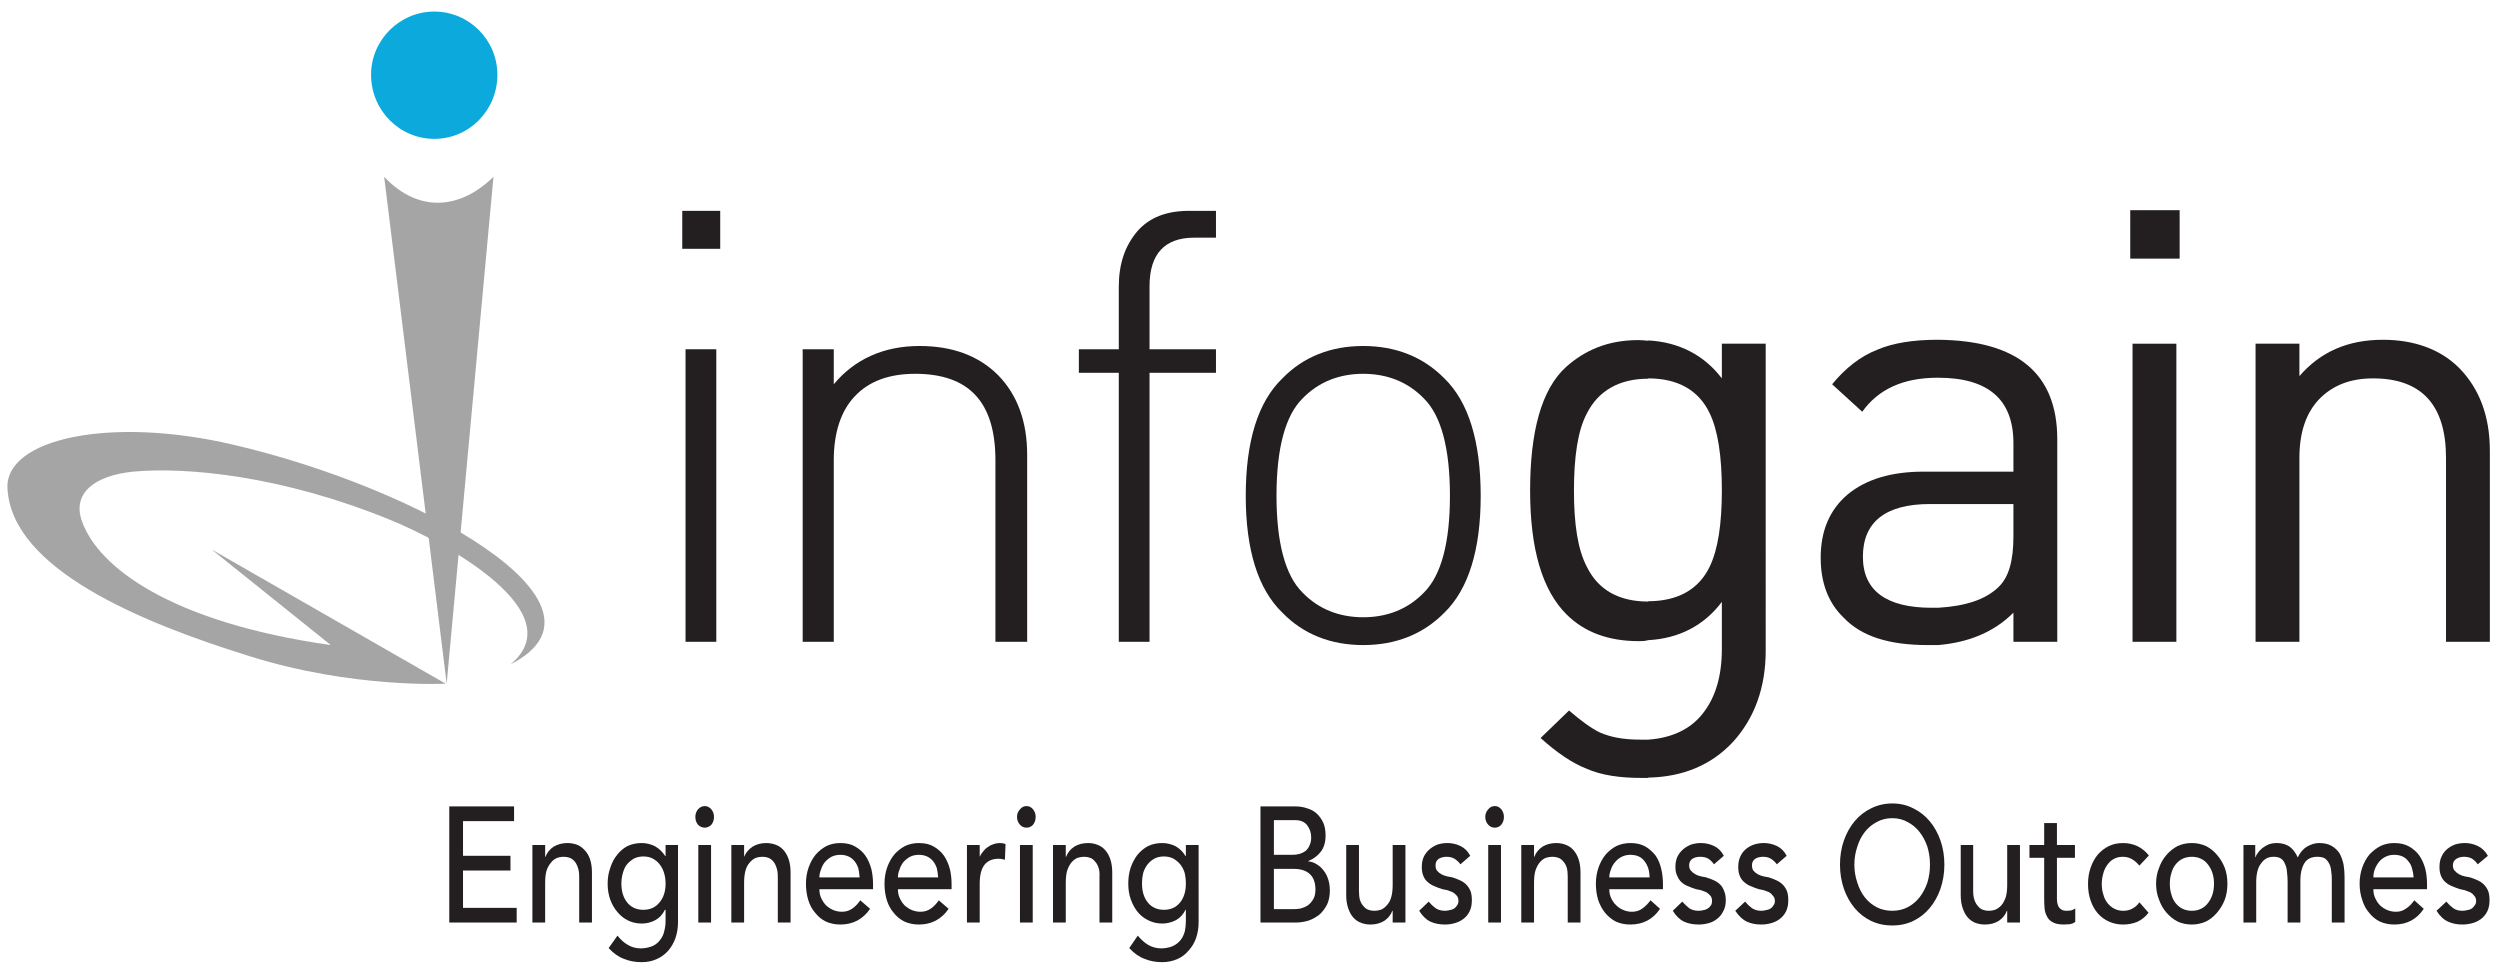
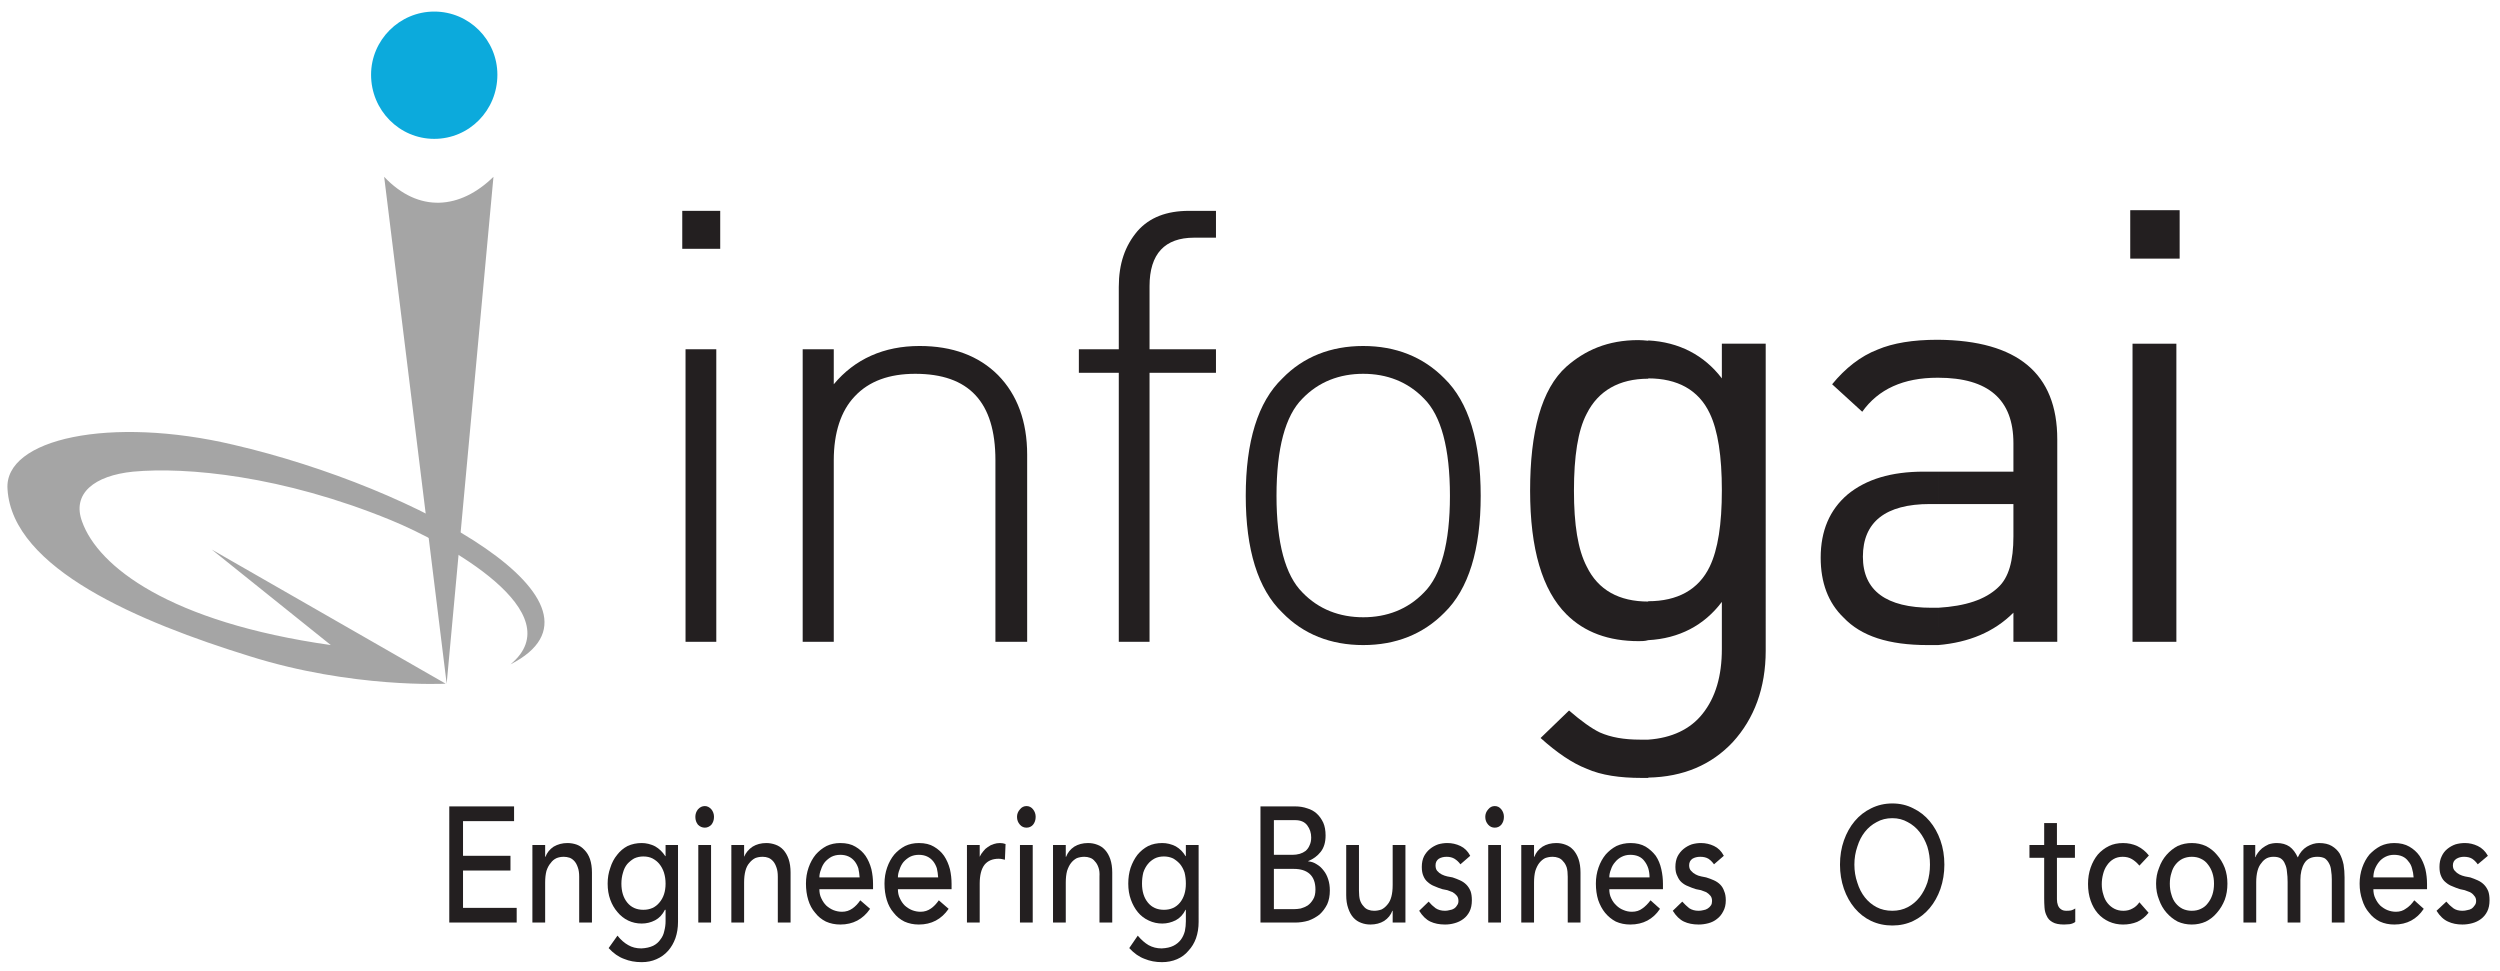
<svg xmlns="http://www.w3.org/2000/svg" version="1.2" viewBox="0 0 764 296" width="350" height="136">
  <title>Infogain_logo_-_2020_-_EPS_(2)-ai</title>
  <style>
		.s0 { fill: #231f20 } 
		.s1 { fill: #a5a5a5 } 
		.s2 { fill: #0caadc } 
	</style>
  <g id="Layer 1">
    <g id="&lt;Group&gt;">
      <g id="&lt;Group&gt;">
        <path id="&lt;Compound Path&gt;" class="s0" d="m209.5 195.7v-89.4h9.4v89.4zm-1-120.1v-11.6h11.6v11.6z" />
        <path id="&lt;Path&gt;" class="s0" d="m304.2 195.7v-55.5c0-17.8-8.1-26.4-24.5-26.4-7.9 0-14.1 2.2-18.5 6.9-4.2 4.4-6.4 11.1-6.4 19.5v55.5h-9.5v-89.4h9.5v10.7c6.4-7.7 15.3-11.7 26.2-11.7 10.1 0 18.1 3 24 8.9 5.9 6 8.9 14.2 8.9 24.3v57.2z" />
        <path id="&lt;Path&gt;" class="s0" d="m351.3 113.5v82.2h-9.4v-82.2h-12.2v-7.2h12.2v-19c0-7.2 1.9-12.6 5.7-17.1 3.7-4.2 8.9-6.2 15.8-6.2h8.2v8.2h-6.7c-8.9 0-13.6 4.9-13.6 14.8v19.3h20.3v7.2z" />
        <path id="&lt;Compound Path&gt;" class="s0" d="m452.5 151.1c0 16.4-3.7 28.5-11.1 35.7-6.5 6.6-14.9 9.9-24.8 9.9v-8.5c7.2 0 13.6-2.4 18.6-7.6 5.2-5.2 7.9-15.1 7.9-29.5 0-14.6-2.7-24.5-7.9-29.7-5-5.2-11.4-7.6-18.6-7.6v-8.5c9.9 0 18.3 3.3 24.8 9.9 7.4 7.2 11.1 19.3 11.1 35.9zm-35.9 45.6c-9.9 0-18.3-3.3-24.7-9.9-7.5-7.2-11.2-19.3-11.2-35.7 0-16.6 3.7-28.7 11.2-35.9 6.4-6.6 14.8-9.9 24.7-9.9v8.5c-7.2 0-13.6 2.4-18.6 7.6-5.2 5.2-7.9 15.1-7.9 29.7 0 14.4 2.7 24.3 7.9 29.5 5 5.2 11.4 7.6 18.6 7.6z" />
        <path id="&lt;Compound Path&gt;" class="s0" d="m539.6 198.4c0 11.4-3.5 20.8-10.1 28-6.5 6.9-15.1 10.6-25.8 10.8v-11.6c7.2-0.5 12.9-3.2 16.6-7.9 4-5 5.9-11.6 5.9-19.8v-14.4c-5.4 7.2-13.1 11.2-22.5 11.7v-11.9c8.9 0 15.4-3.5 18.8-10.6 2.5-5.2 3.7-12.9 3.7-23.3 0-10.4-1.2-18.3-3.7-23.5-3.4-7.2-9.9-10.7-18.8-10.7v-11.6c9.4 0.5 17.1 4.5 22.5 11.6v-10.6h13.4zm-35.9 38.9c-0.7 0-1.5 0-2 0-6.6 0-12.3-0.8-16.8-2.8-4.4-1.7-9.1-4.9-14.1-9.4l8.7-8.4c3.7 3.2 6.9 5.5 9.4 6.7 3.4 1.5 7.4 2.2 12.3 2.2 1 0 1.8 0 2.5 0zm0-42.1c-1 0.3-2 0.3-2.9 0.3-9.2 0-16.6-2.7-22.1-8.2q-11.1-11.1-11.1-37.8c0-17.9 3.4-31 11.1-37.9 5.7-5 12.6-8.1 22-8.1 1 0 1.9 0.1 3 0.2v11.6c-8.9 0-15.3 3.7-18.8 10.7-2.7 5.1-3.9 13.1-3.9 23.5 0 10.4 1.2 18 3.9 23.2 3.5 7.2 9.9 10.7 18.8 10.7z" />
        <path id="&lt;Compound Path&gt;" class="s0" d="m628.7 195.7h-13.4v-8.9c-5.9 5.9-13.6 9.1-23 9.9v-11.4c8.4-0.5 14.4-2.5 18.3-6.2 3.3-3 4.7-8.2 4.7-15.6v-9.9h-23v-9.9h23v-8.7q0-20-23-20v-11.6q36.4 0.3 36.4 30.4zm-36.4 1c-1 0-2.2 0-3.2 0-11.9 0-20.3-2.7-25.7-8.4-4.7-4.5-7-10.7-7-18.3q0-12.3 8.2-19.3c5.7-4.7 13.4-7 23.3-7h4.4v9.9h-2.5c-13.6 0-20.5 5.5-20.5 16.1 0 10.4 7.2 15.6 21 15.6 0.8 0 1.3 0 2 0zm0-81.7h-0.2q-15.6 0-23 10.4l-9.2-8.4c4-4.9 8.7-8.6 13.9-10.6 4.7-2 10.8-3 18.3-3 0.2 0 0.2 0 0.2 0z" />
        <path id="&lt;Compound Path&gt;" class="s0" d="m665.1 195.7h-13.4v-91.1h13.4zm1-117.1h-15.1v-14.8h15.1z" />
-         <path id="&lt;Path&gt;" class="s0" d="m760.9 195.7h-13.4v-56.2c0-16.1-7.4-24.3-22.3-24.3-7.2 0-12.6 2.3-16.6 6.5q-5.9 6.3-5.9 17.8v56.2h-13.4v-91.1h13.4v9.9c6.4-7.4 14.8-11.1 25.5-11.1 9.6 0 17.6 2.9 23.3 8.6 6.1 6.2 9.4 14.6 9.4 25.3z" />
        <g id="&lt;Group&gt;">
          <path id="&lt;Path&gt;" class="s1" d="m101.1 196.7l-36.4-29.2 71.5 41c0 0-28.5 1.5-59.9-8.4-33.6-10.4-72.5-26.7-74-51-1.2-15.5 31.5-22.5 69.1-13.6 56.4 13.1 120.5 48.8 84.6 67.1 19.1-15.8-19.5-37.1-36.6-44.1-33.2-13.6-62.4-16.3-78.7-14.8-11.9 1.2-18.8 6.7-15.6 15.3 4.9 13.7 26.7 30.7 76 37.7z" />
          <path id="&lt;Path&gt;" class="s2" d="m132.7 3.1c10.7 0 19.3 8.7 19.3 19.3 0 10.9-8.6 19.6-19.3 19.6-10.6 0-19.3-8.7-19.3-19.6 0-10.6 8.7-19.3 19.3-19.3z" />
          <path id="&lt;Path&gt;" class="s1" d="m150.8 53.6l-14.3 154.9-19.1-154.9c10.6 11.2 23.3 9.9 33.4 0z" />
        </g>
      </g>
      <g id="&lt;Group&gt;">
        <path id="&lt;Compound Path&gt;" class="s0" d="m137.3 246h19.8v4.5h-15.6v10.6h14.5v4.5h-14.5v11.4h16.4v4.5h-20.6z" />
        <path id="&lt;Compound Path&gt;" class="s0" d="m162.7 257.8h3.9v3.6h0.1q0.7-1.9 2.5-3.1 1.9-1.1 4.2-1.1 1.5 0 2.9 0.5 1.3 0.5 2.3 1.6 1.1 1.1 1.7 2.8 0.6 1.8 0.6 4.1v15.3h-3.9v-14q0-1.7-0.4-2.8-0.4-1.2-1-1.9-0.7-0.8-1.5-1.1-0.9-0.3-1.8-0.3-1.2 0-2.2 0.4-1.1 0.5-1.8 1.5-0.8 0.9-1.3 2.4-0.4 1.5-0.4 3.6v12.2h-3.9z" />
        <path id="&lt;Compound Path&gt;" fill-rule="evenodd" class="s0" d="m207.2 281.3q0 2.7-0.8 5-0.8 2.2-2.2 3.8-1.5 1.7-3.6 2.6-2 0.9-4.5 0.9-3 0-5.4-1-2.5-0.9-4.7-3.3l2.7-3.8q1.5 1.9 3.3 2.9 1.7 1 4 1 2.1-0.1 3.6-0.8 1.4-0.7 2.2-1.9 0.9-1.1 1.2-2.6 0.4-1.5 0.4-3v-3.5h-0.2q-1.1 2.2-3 3.2-1.9 1-4.1 1-2.2 0-4.1-0.9-1.9-0.9-3.3-2.6-1.4-1.6-2.2-3.8-0.8-2.2-0.8-4.9 0-2.6 0.8-4.8 0.7-2.3 2.1-4 1.3-1.7 3.2-2.7 2-0.9 4.3-0.9 2.1 0 4.1 1 1.9 1.1 3.1 3h0.1v-3.4h3.8zm-10.6-20q-1.5 0-2.8 0.6-1.2 0.7-2.1 1.7-0.9 1.1-1.3 2.6-0.5 1.6-0.5 3.4 0 3.6 1.8 5.8 1.8 2.2 4.9 2.2 3.1 0 4.9-2.2 1.9-2.2 1.9-5.8 0-1.8-0.5-3.4-0.5-1.5-1.4-2.6-0.8-1-2.1-1.7-1.2-0.6-2.8-0.6z" />
        <path id="&lt;Compound Path&gt;" class="s0" d="m212.5 249.2q0-1.3 0.8-2.3 0.9-1 2.1-1 1.1 0 2 1 0.8 1 0.8 2.3 0 1.4-0.8 2.4-0.9 0.9-2 0.9-1.2 0-2.1-0.9-0.8-1-0.8-2.4zm0.9 8.6h3.9v23.7h-3.9z" />
        <path id="&lt;Compound Path&gt;" class="s0" d="m223.5 257.8h3.9v3.6q0.8-1.9 2.6-3.1 1.8-1.1 4.2-1.1 1.4 0 2.8 0.5 1.4 0.5 2.4 1.6 1 1.1 1.6 2.8 0.6 1.8 0.6 4.1v15.3h-3.9v-14q0-1.7-0.4-2.8-0.4-1.2-1-1.9-0.7-0.8-1.5-1.1-0.8-0.3-1.7-0.3-1.3 0-2.3 0.4-1 0.5-1.8 1.5-0.8 0.9-1.2 2.4-0.4 1.5-0.4 3.6v12.2h-3.9z" />
        <path id="&lt;Compound Path&gt;" fill-rule="evenodd" class="s0" d="m250.4 271.3q0 1.6 0.6 2.8 0.6 1.3 1.5 2.2 1 0.9 2.2 1.4 1.3 0.5 2.6 0.5 1.8 0 3.2-1 1.3-0.9 2.4-2.5l3 2.6q-3.3 4.8-9.1 4.8-2.4 0-4.4-0.9-2-1-3.3-2.7-1.4-1.6-2.1-3.9-0.7-2.3-0.7-5 0-2.6 0.8-4.9 0.8-2.3 2.2-4 1.4-1.6 3.3-2.6 1.9-0.9 4.2-0.9 2.8 0 4.6 1.1 1.9 1.1 3.1 2.8 1.2 1.8 1.8 4.1 0.5 2.2 0.5 4.5v1.6zm12.3-3.6q-0.1-1.5-0.4-2.8-0.4-1.2-1.1-2.1-0.8-1-1.9-1.5-1.1-0.5-2.5-0.5-1.5 0-2.7 0.6-1.1 0.6-2 1.6-0.8 1-1.2 2.3-0.5 1.2-0.5 2.4z" />
        <path id="&lt;Compound Path&gt;" fill-rule="evenodd" class="s0" d="m274.4 271.3q0 1.6 0.6 2.8 0.6 1.3 1.5 2.2 1 0.9 2.2 1.4 1.3 0.5 2.6 0.5 1.8 0 3.2-1 1.3-0.9 2.4-2.5l3 2.6q-3.3 4.8-9.1 4.8-2.4 0-4.4-0.9-2-1-3.3-2.7-1.4-1.6-2.1-3.9-0.7-2.3-0.7-5 0-2.6 0.8-4.9 0.8-2.3 2.2-4 1.4-1.6 3.3-2.6 1.9-0.9 4.2-0.9 2.8 0 4.6 1.1 1.9 1.1 3.1 2.8 1.2 1.8 1.8 4.1 0.5 2.2 0.5 4.5v1.6zm12.3-3.6q-0.1-1.5-0.4-2.8-0.4-1.2-1.1-2.1-0.8-1-1.9-1.5-1.1-0.5-2.5-0.5-1.5 0-2.7 0.6-1.1 0.6-2 1.6-0.8 1-1.2 2.3-0.5 1.2-0.5 2.4z" />
        <path id="&lt;Compound Path&gt;" class="s0" d="m295.5 257.8h3.9v3.6q0.4-0.9 1.1-1.7 0.6-0.8 1.4-1.3 0.8-0.6 1.8-0.9 0.9-0.3 1.9-0.3 0.9 0 1.7 0.3l-0.2 4.8q-0.4-0.1-0.9-0.2-0.5-0.1-1-0.1-2.8 0-4.3 1.8-1.5 1.9-1.5 5.8v11.9h-3.9z" />
        <path id="&lt;Compound Path&gt;" class="s0" d="m310.8 249.2q0-1.3 0.9-2.3 0.8-1 2-1 1.2 0 2 1 0.8 1 0.8 2.3 0 1.4-0.8 2.4-0.8 0.9-2 0.9-1.2 0-2-0.9-0.9-1-0.9-2.4zm0.9 8.6h3.9v23.7h-3.9z" />
        <path id="&lt;Compound Path&gt;" class="s0" d="m321.8 257.8h3.9v3.6h0.1q0.7-1.9 2.5-3.1 1.8-1.1 4.2-1.1 1.5 0 2.8 0.5 1.4 0.5 2.4 1.6 1 1.1 1.6 2.8 0.6 1.8 0.6 4.1v15.3h-3.9v-14q0.1-1.7-0.3-2.8-0.4-1.2-1.1-1.9-0.6-0.8-1.5-1.1-0.8-0.3-1.7-0.3-1.2 0-2.3 0.4-1 0.5-1.8 1.5-0.7 0.9-1.2 2.4-0.4 1.5-0.4 3.6v12.2h-3.9z" />
        <path id="&lt;Compound Path&gt;" fill-rule="evenodd" class="s0" d="m366.3 281.3q0 2.7-0.8 5-0.8 2.2-2.3 3.8-1.4 1.7-3.5 2.6-2.1 0.9-4.6 0.9-2.9 0-5.3-1-2.5-0.9-4.7-3.3l2.6-3.8q1.6 1.9 3.3 2.9 1.8 1 4 1 2.2-0.1 3.6-0.8 1.4-0.7 2.3-1.9 0.8-1.1 1.2-2.6 0.3-1.5 0.3-3v-3.5h-0.1q-1.1 2.2-3 3.2-2 1-4.1 1-2.2 0-4.1-0.9-2-0.9-3.4-2.6-1.3-1.6-2.1-3.8-0.8-2.2-0.8-4.9 0-2.6 0.7-4.8 0.8-2.3 2.1-4 1.4-1.7 3.3-2.7 1.9-0.9 4.3-0.9 2.1 0 4.1 1 1.9 1.1 3 3h0.1v-3.4h3.9zm-10.6-20q-1.6 0-2.8 0.6-1.3 0.7-2.1 1.7-0.9 1.1-1.4 2.6-0.4 1.6-0.4 3.4 0 3.6 1.8 5.8 1.8 2.2 4.9 2.2 3.1 0 4.9-2.2 1.8-2.2 1.8-5.8 0-1.8-0.4-3.4-0.5-1.5-1.4-2.6-0.9-1-2.1-1.7-1.3-0.6-2.8-0.6z" />
        <path id="&lt;Compound Path&gt;" fill-rule="evenodd" class="s0" d="m385.2 246h10.6q2 0 3.7 0.6 1.7 0.5 2.9 1.6 1.2 1.1 2 2.8 0.7 1.6 0.7 3.9 0 3.1-1.5 5-1.5 1.9-3.8 2.8v0.1q1.4 0.1 2.6 0.9 1.2 0.7 2.1 1.9 0.9 1.1 1.4 2.7 0.5 1.5 0.5 3.4 0 2.4-0.8 4.2-0.9 1.8-2.3 3.1-1.5 1.2-3.4 1.9-2 0.6-4.2 0.6h-10.5zm4.1 14.8h5.7q1.1 0 2.2-0.3 1-0.3 1.8-0.9 0.8-0.7 1.2-1.7 0.5-1 0.5-2.4 0-2.1-1.2-3.7-1.2-1.6-3.7-1.6h-6.5zm0 16.6h6.1q1 0 2.1-0.2 1.1-0.3 2.1-0.9 1-0.7 1.7-1.9 0.7-1.1 0.7-3 0-3.2-1.8-4.8-1.7-1.5-4.8-1.5h-6.1z" />
        <path id="&lt;Compound Path&gt;" class="s0" d="m429.5 281.5h-3.9v-3.6h-0.1q-0.7 1.9-2.5 3.1-1.8 1.1-4.2 1.1-1.5 0-2.8-0.5-1.4-0.5-2.4-1.6-1-1.1-1.6-2.9-0.6-1.7-0.6-4v-15.3h3.9v14q0 1.7 0.3 2.8 0.4 1.2 1.1 1.9 0.6 0.8 1.5 1.1 0.8 0.3 1.7 0.3 1.2 0 2.3-0.4 1-0.5 1.8-1.5 0.8-0.9 1.2-2.4 0.4-1.5 0.4-3.6v-12.2h3.9z" />
        <path id="&lt;Compound Path&gt;" class="s0" d="m446.3 263.7q-0.7-1-1.8-1.7-1-0.6-2.4-0.6-1.4 0-2.4 0.6-1 0.7-1 2 0 1.1 0.5 1.7 0.6 0.7 1.4 1.1 0.8 0.4 1.7 0.6 0.9 0.2 1.6 0.3 1.2 0.4 2.3 0.9 1.1 0.5 1.9 1.3 0.8 0.8 1.3 2 0.4 1.1 0.4 2.8 0 2-0.7 3.4-0.7 1.4-1.9 2.3-1.2 0.9-2.7 1.3-1.4 0.4-2.9 0.4-2.6 0-4.5-0.9-1.9-0.9-3.4-3.3l2.9-2.8q0.9 1.1 2.1 2 1.2 0.8 2.9 0.8 0.7 0 1.4-0.2 0.8-0.1 1.4-0.5 0.6-0.4 0.9-1 0.4-0.5 0.4-1.3 0-1-0.5-1.6-0.6-0.7-1.3-1.1-0.8-0.3-1.6-0.6-0.9-0.2-1.5-0.3-1.3-0.4-2.4-0.9-1.1-0.4-2-1.2-0.9-0.7-1.4-1.9-0.5-1.1-0.5-2.8 0-1.9 0.7-3.3 0.7-1.3 1.8-2.2 1.1-0.9 2.5-1.4 1.4-0.4 2.8-0.4 2.1 0 4 0.9 1.9 0.9 3 3z" />
        <path id="&lt;Compound Path&gt;" class="s0" d="m453.9 249.2q0-1.3 0.9-2.3 0.8-1 2-1 1.2 0 2 1 0.8 1 0.8 2.3 0 1.4-0.8 2.4-0.8 0.9-2 0.9-1.2 0-2-0.9-0.9-1-0.9-2.4zm0.9 8.6h3.9v23.7h-3.9z" />
        <path id="&lt;Compound Path&gt;" class="s0" d="m464.9 257.8h3.9v3.6h0.1q0.7-1.9 2.5-3.1 1.8-1.1 4.2-1.1 1.5 0 2.8 0.5 1.4 0.5 2.4 1.6 1 1.1 1.6 2.8 0.6 1.8 0.6 4.1v15.3h-3.9v-14q0-1.7-0.3-2.8-0.4-1.2-1.1-1.9-0.6-0.8-1.5-1.1-0.8-0.3-1.7-0.3-1.2 0-2.3 0.4-1 0.5-1.8 1.5-0.7 0.9-1.2 2.4-0.4 1.5-0.4 3.6v12.2h-3.9z" />
        <path id="&lt;Compound Path&gt;" fill-rule="evenodd" class="s0" d="m491.8 271.3q0 1.6 0.6 2.8 0.6 1.3 1.6 2.2 0.9 0.9 2.2 1.4 1.2 0.5 2.5 0.5 1.9 0 3.2-1 1.3-0.9 2.5-2.5l2.9 2.6q-3.2 4.8-9.1 4.8-2.4 0-4.4-0.9-1.9-1-3.3-2.7-1.3-1.6-2.1-3.9-0.7-2.3-0.7-5 0-2.6 0.8-4.9 0.8-2.3 2.2-4 1.4-1.6 3.3-2.6 2-0.9 4.3-0.9 2.7 0 4.6 1.1 1.8 1.1 3.1 2.8 1.2 1.8 1.7 4.1 0.5 2.2 0.5 4.5v1.6zm12.3-3.6q0-1.5-0.4-2.8-0.4-1.2-1.1-2.1-0.7-1-1.8-1.5-1.1-0.5-2.6-0.5-1.4 0-2.6 0.6-1.2 0.6-2 1.6-0.9 1-1.3 2.3-0.5 1.2-0.5 2.4z" />
        <path id="&lt;Compound Path&gt;" class="s0" d="m523.8 263.7q-0.7-1-1.7-1.7-1-0.6-2.5-0.6-1.4 0-2.4 0.6-1 0.7-1 2 0 1.1 0.6 1.7 0.6 0.7 1.4 1.1 0.7 0.4 1.7 0.6 0.9 0.2 1.5 0.3 1.3 0.4 2.4 0.9 1.1 0.5 1.9 1.3 0.8 0.8 1.2 2 0.5 1.1 0.5 2.8 0 2-0.8 3.4-0.7 1.4-1.9 2.3-1.1 0.9-2.6 1.3-1.5 0.4-3 0.4-2.6 0-4.5-0.9-1.9-0.9-3.4-3.3l2.9-2.8q1 1.1 2.1 2 1.2 0.8 2.9 0.8 0.7 0 1.5-0.2 0.7-0.1 1.3-0.5 0.6-0.4 1-1 0.3-0.5 0.3-1.3 0-1-0.5-1.6-0.6-0.7-1.3-1.1-0.8-0.3-1.6-0.6-0.9-0.2-1.5-0.3-1.3-0.4-2.4-0.9-1.1-0.4-2-1.2-0.8-0.7-1.3-1.9-0.6-1.1-0.6-2.8 0-1.9 0.7-3.3 0.7-1.3 1.8-2.2 1.1-0.9 2.5-1.4 1.4-0.4 2.8-0.4 2.1 0 4 0.9 1.9 0.9 3 3z" />
-         <path id="&lt;Compound Path&gt;" class="s0" d="m543 263.7q-0.7-1-1.8-1.7-1-0.6-2.4-0.6-1.4 0-2.4 0.6-1 0.7-1 2 0 1.1 0.5 1.7 0.6 0.7 1.4 1.1 0.8 0.4 1.7 0.6 0.9 0.2 1.6 0.3 1.2 0.4 2.3 0.9 1.1 0.5 1.9 1.3 0.8 0.8 1.3 2 0.4 1.1 0.4 2.8 0 2-0.7 3.4-0.7 1.4-1.9 2.3-1.2 0.9-2.7 1.3-1.4 0.4-3 0.4-2.5 0-4.4-0.9-1.9-0.9-3.5-3.3l3-2.8q0.9 1.1 2.1 2 1.2 0.8 2.8 0.8 0.8 0 1.5-0.2 0.8-0.1 1.4-0.5 0.6-0.4 0.9-1 0.4-0.5 0.4-1.3 0-1-0.6-1.6-0.5-0.7-1.2-1.1-0.8-0.3-1.6-0.6-0.9-0.2-1.5-0.3-1.3-0.4-2.4-0.9-1.1-0.4-2-1.2-0.9-0.7-1.4-1.9-0.5-1.1-0.5-2.8 0-1.9 0.7-3.3 0.6-1.3 1.7-2.2 1.1-0.9 2.6-1.4 1.4-0.4 2.8-0.4 2.1 0 4 0.9 1.9 0.9 3 3z" />
        <path id="&lt;Compound Path&gt;" fill-rule="evenodd" class="s0" d="m578.3 282.4q-3.5 0-6.5-1.4-2.9-1.4-5-3.9-2.1-2.5-3.3-5.9-1.2-3.5-1.2-7.4 0-4 1.2-7.4 1.2-3.4 3.3-5.9 2.1-2.5 5-3.9 3-1.5 6.5-1.5 3.5 0 6.4 1.5 2.9 1.4 5 3.9 2.1 2.5 3.3 5.9 1.2 3.4 1.2 7.4 0 3.9-1.2 7.4-1.2 3.4-3.3 5.9-2.1 2.5-5 3.9-2.9 1.4-6.4 1.4zm0-4.5q2.6 0 4.7-1.1 2.1-1.1 3.6-3 1.5-1.9 2.4-4.5 0.8-2.6 0.8-5.5 0-2.9-0.8-5.5-0.9-2.6-2.4-4.5-1.5-1.9-3.6-3-2.1-1.2-4.7-1.2-2.7 0-4.8 1.2-2.1 1.1-3.6 3-1.5 1.9-2.3 4.5-0.9 2.6-0.9 5.5 0 2.9 0.9 5.5 0.8 2.6 2.3 4.5 1.5 1.9 3.6 3 2.1 1.1 4.8 1.1z" />
-         <path id="&lt;Compound Path&gt;" class="s0" d="m617.3 281.5h-3.9v-3.6h-0.1q-0.7 1.9-2.5 3.1-1.8 1.1-4.2 1.1-1.5 0-2.9-0.5-1.3-0.5-2.3-1.6-1-1.1-1.6-2.9-0.6-1.7-0.6-4v-15.3h3.8v14q0 1.7 0.4 2.8 0.4 1.2 1.1 1.9 0.6 0.8 1.5 1.1 0.8 0.3 1.7 0.3 1.2 0 2.2-0.4 1.1-0.5 1.9-1.5 0.7-0.9 1.2-2.4 0.4-1.5 0.4-3.6v-12.2h3.9z" />
        <path id="&lt;Compound Path&gt;" class="s0" d="m634.1 261.7h-5.5v10.8q0 1 0 1.9 0 1 0.3 1.8 0.3 0.8 0.9 1.2 0.6 0.5 1.7 0.5 0.7 0 1.4-0.1 0.7-0.2 1.3-0.6v4.1q-0.6 0.5-1.7 0.7-1.1 0.1-1.7 0.1-2.3 0-3.5-0.7-1.3-0.7-1.8-1.9-0.6-1.1-0.7-2.6-0.1-1.4-0.1-2.8v-12.4h-4.5v-3.9h4.5v-6.7h3.9v6.7h5.5z" />
        <path id="&lt;Compound Path&gt;" class="s0" d="m653.8 264.1q-1.1-1.3-2.3-2-1.2-0.7-2.8-0.7-1.6 0-2.8 0.7-1.2 0.7-2 1.9-0.8 1.1-1.2 2.7-0.4 1.5-0.4 3.1 0 1.7 0.5 3.2 0.4 1.5 1.3 2.6 0.9 1.1 2.1 1.7 1.2 0.6 2.7 0.6 1.6 0 2.8-0.7 1.2-0.6 2.1-1.9l2.8 3.2q-1.5 1.9-3.5 2.8-2 0.8-4.3 0.8-2.3 0-4.3-0.9-2-0.9-3.4-2.5-1.4-1.6-2.2-3.9-0.8-2.3-0.8-5.1 0-2.7 0.8-5 0.8-2.3 2.2-4 1.4-1.6 3.4-2.6 1.9-0.9 4.3-0.9 2.3 0 4.3 0.9 2.1 1 3.6 2.9z" />
        <path id="&lt;Compound Path&gt;" fill-rule="evenodd" class="s0" d="m658.9 269.6q0-2.6 0.9-4.8 0.8-2.3 2.3-4 1.5-1.7 3.4-2.7 2-0.9 4.3-0.9 2.3 0 4.3 0.9 2 1 3.4 2.7 1.5 1.7 2.4 4 0.8 2.2 0.8 4.8 0 2.7-0.8 4.9-0.9 2.3-2.4 4-1.4 1.7-3.4 2.7-2 0.9-4.3 0.9-2.3 0-4.3-0.9-1.9-1-3.4-2.7-1.5-1.7-2.3-4-0.9-2.2-0.9-4.9zm4.2 0q0 1.9 0.5 3.4 0.4 1.5 1.3 2.6 0.9 1.1 2.1 1.7 1.3 0.6 2.8 0.6 1.6 0 2.8-0.6 1.3-0.6 2.1-1.7 0.9-1.1 1.4-2.6 0.5-1.5 0.5-3.4 0-1.8-0.5-3.3-0.5-1.5-1.4-2.6-0.8-1.1-2.1-1.7-1.2-0.6-2.8-0.6-1.5 0-2.8 0.6-1.2 0.6-2.1 1.7-0.9 1.1-1.3 2.6-0.5 1.5-0.5 3.3z" />
        <path id="&lt;Compound Path&gt;" class="s0" d="m685.6 257.8h3.6v3.7h0.1q0.1-0.5 0.7-1.3 0.5-0.7 1.3-1.4 0.9-0.7 2-1.2 1.2-0.4 2.5-0.4 2.3 0 3.9 1.1 1.5 1.1 2.5 3.3 1-2.2 2.8-3.3 1.9-1.1 3.7-1.1 2.4 0 3.9 0.9 1.5 0.9 2.4 2.3 0.8 1.5 1.2 3.4 0.3 1.9 0.3 3.9v13.8h-3.9v-13.2q0-1.4-0.2-2.6-0.1-1.3-0.6-2.2-0.5-1-1.3-1.6-0.9-0.5-2.3-0.5-2.8 0-4 2-1.2 2-1.2 5.1v13h-3.9v-12.4q0-1.7-0.2-3.1-0.1-1.4-0.6-2.4-0.4-1.1-1.3-1.7-0.8-0.5-2.2-0.5-1.1 0-2 0.4-1 0.5-1.7 1.5-0.8 0.9-1.2 2.4-0.4 1.5-0.4 3.5v12.3h-3.9z" />
        <path id="&lt;Compound Path&gt;" fill-rule="evenodd" class="s0" d="m725.3 271.3q0 1.6 0.6 2.8 0.6 1.3 1.5 2.2 1 0.9 2.2 1.4 1.3 0.5 2.6 0.5 1.8 0 3.1-1 1.4-0.9 2.5-2.5l2.9 2.6q-3.2 4.8-9 4.8-2.4 0-4.4-0.9-2-1-3.3-2.7-1.4-1.6-2.1-3.9-0.8-2.3-0.8-5 0-2.6 0.8-4.9 0.8-2.3 2.2-4 1.5-1.6 3.4-2.6 1.9-0.9 4.2-0.9 2.7 0 4.6 1.1 1.9 1.1 3.1 2.8 1.2 1.8 1.8 4.1 0.5 2.2 0.5 4.5v1.6zm12.3-3.6q-0.1-1.5-0.5-2.8-0.3-1.2-1.1-2.1-0.7-1-1.8-1.5-1.1-0.5-2.6-0.5-1.4 0-2.6 0.6-1.2 0.6-2 1.6-0.8 1-1.3 2.3-0.4 1.2-0.4 2.4z" />
        <path id="&lt;Compound Path&gt;" class="s0" d="m757.2 263.7q-0.7-1-1.7-1.7-1-0.6-2.5-0.6-1.3 0-2.3 0.6-1.1 0.7-1.1 2 0 1.1 0.6 1.7 0.6 0.7 1.4 1.1 0.8 0.4 1.7 0.6 0.9 0.2 1.6 0.3 1.2 0.4 2.3 0.9 1.1 0.5 1.9 1.3 0.8 0.8 1.3 2 0.4 1.1 0.4 2.8 0 2-0.7 3.4-0.7 1.4-1.9 2.3-1.2 0.9-2.7 1.3-1.5 0.4-3 0.4-2.5 0-4.4-0.9-2-0.9-3.5-3.3l3-2.8q0.9 1.1 2.1 2 1.1 0.8 2.8 0.8 0.8 0 1.5-0.2 0.8-0.1 1.4-0.5 0.5-0.4 0.9-1 0.4-0.5 0.4-1.3 0-1-0.6-1.6-0.5-0.7-1.3-1.1-0.7-0.3-1.6-0.6-0.8-0.2-1.4-0.3-1.3-0.4-2.4-0.9-1.1-0.4-2-1.2-0.9-0.7-1.4-1.9-0.5-1.1-0.5-2.8 0-1.9 0.7-3.3 0.6-1.3 1.7-2.2 1.1-0.9 2.5-1.4 1.4-0.4 2.9-0.4 2 0 3.9 0.9 1.9 0.9 3.1 3z" />
      </g>
    </g>
  </g>
</svg>